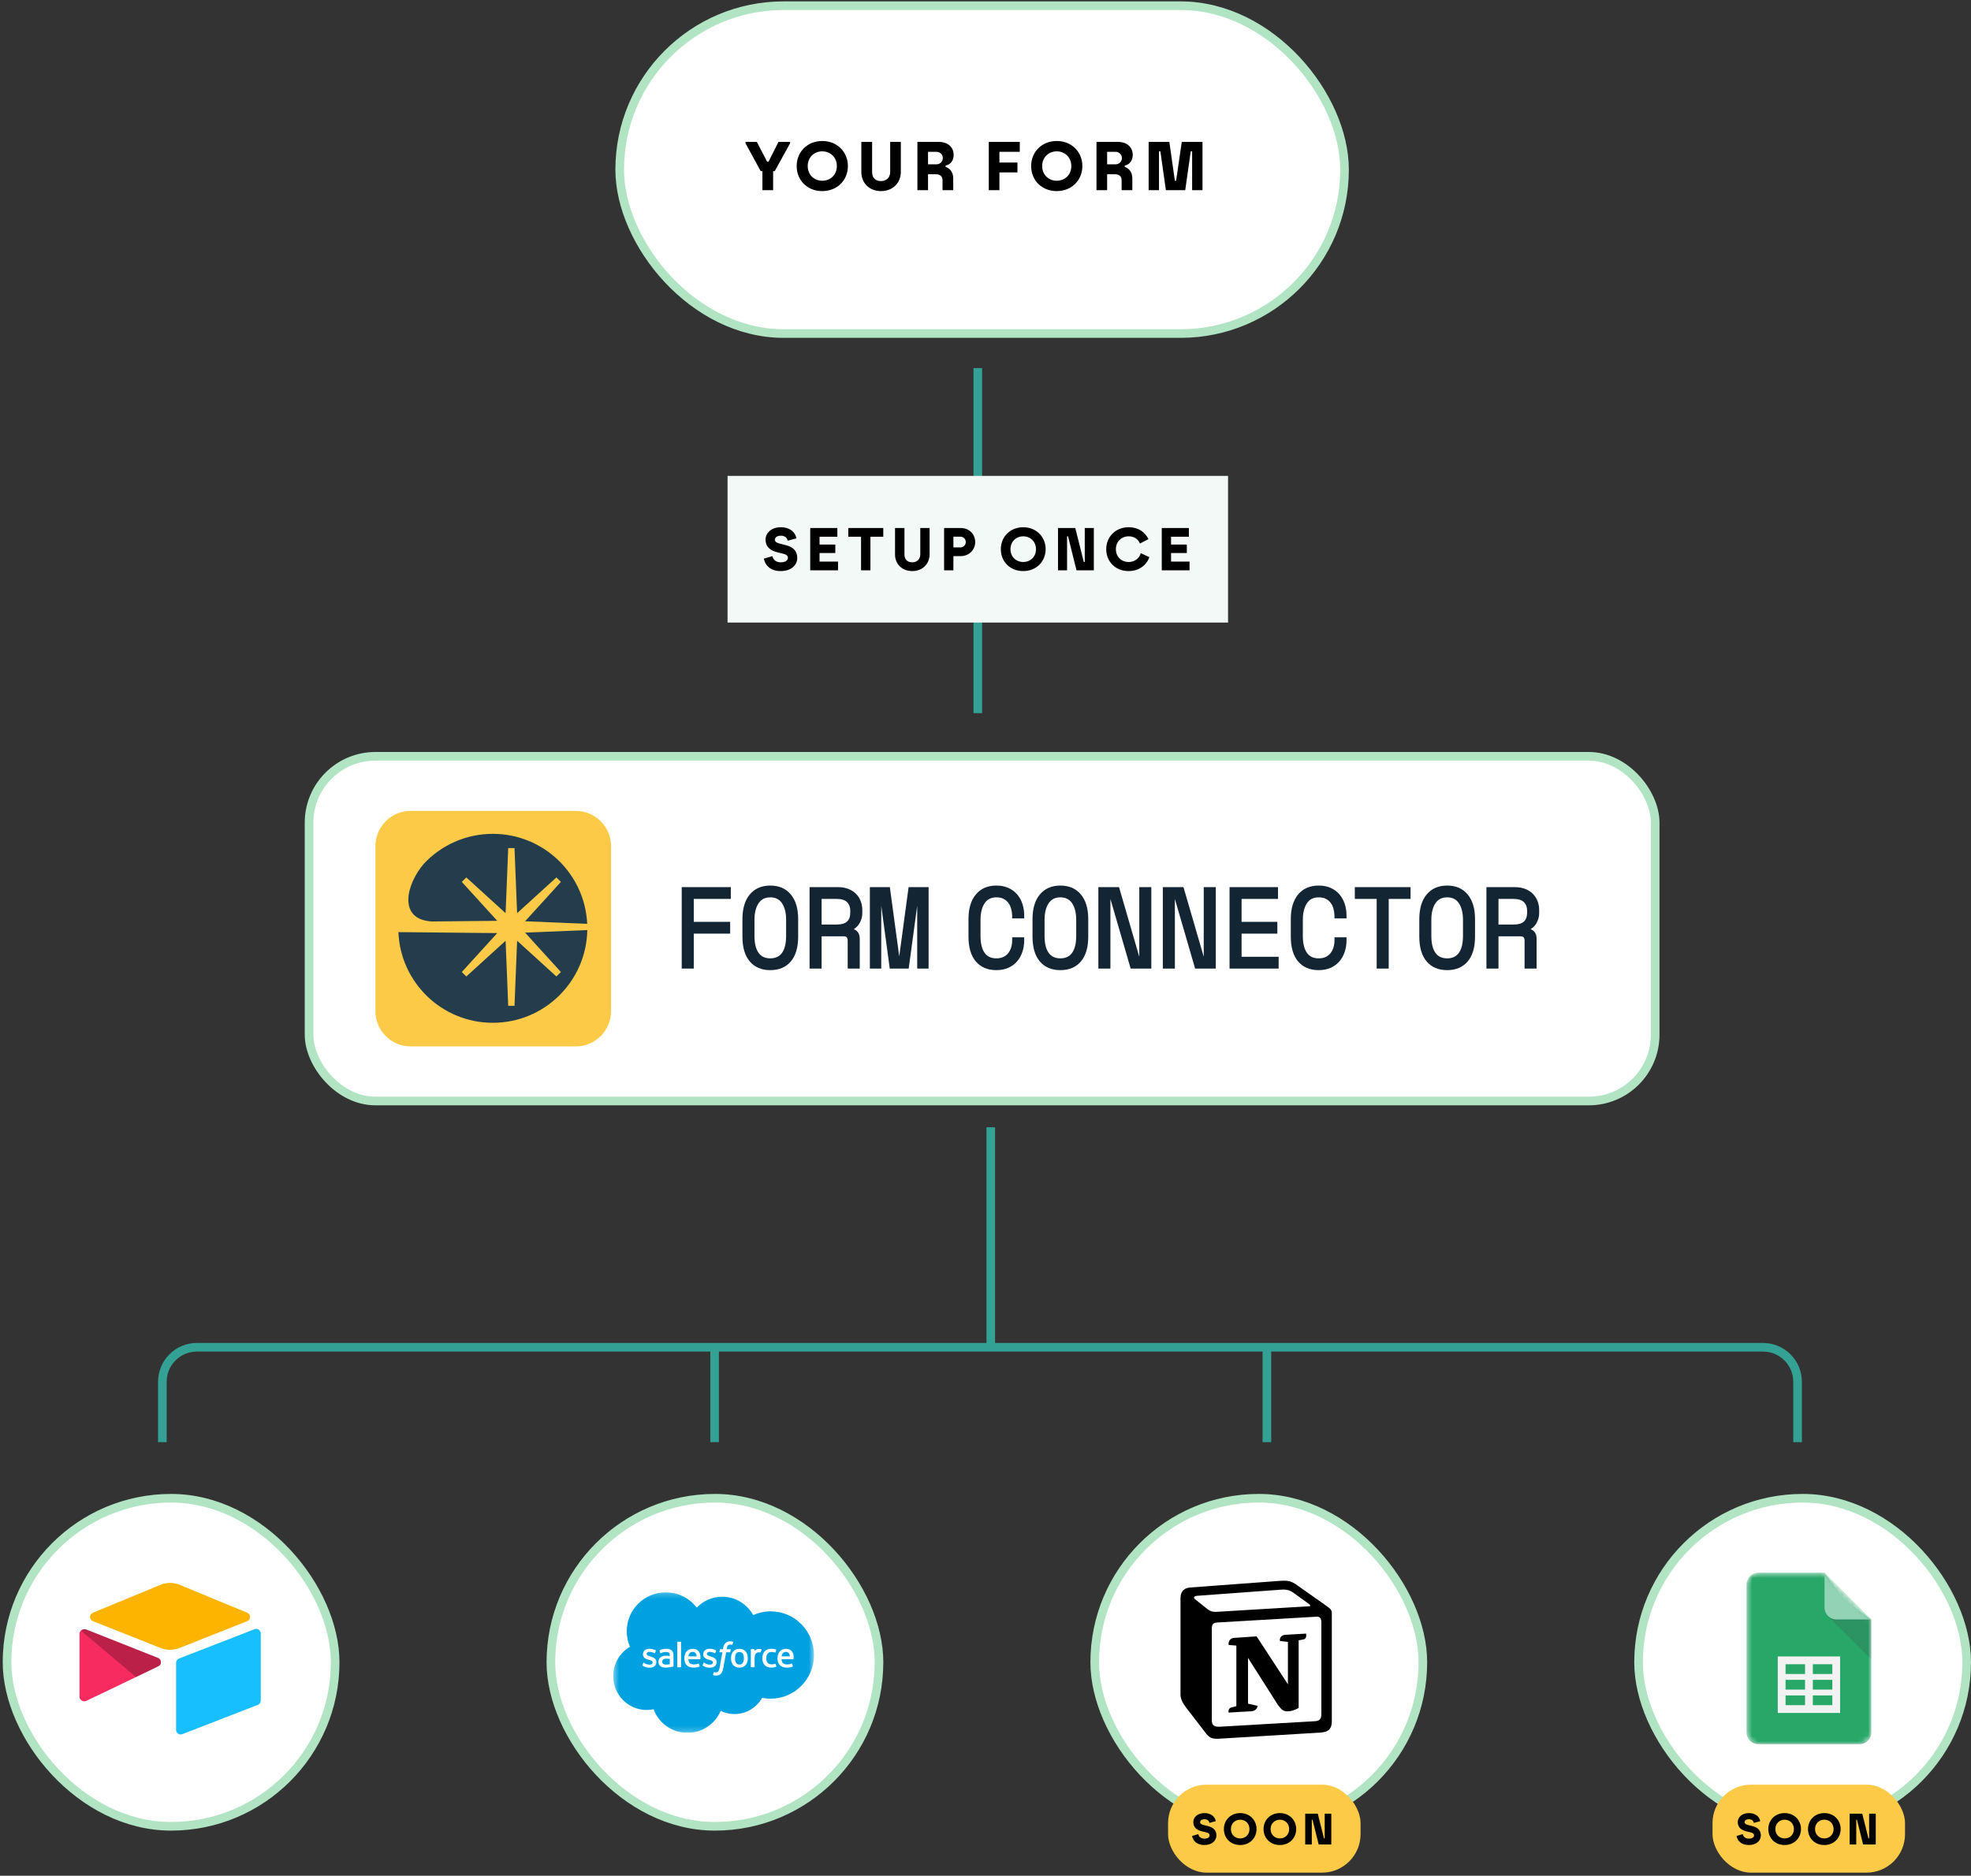
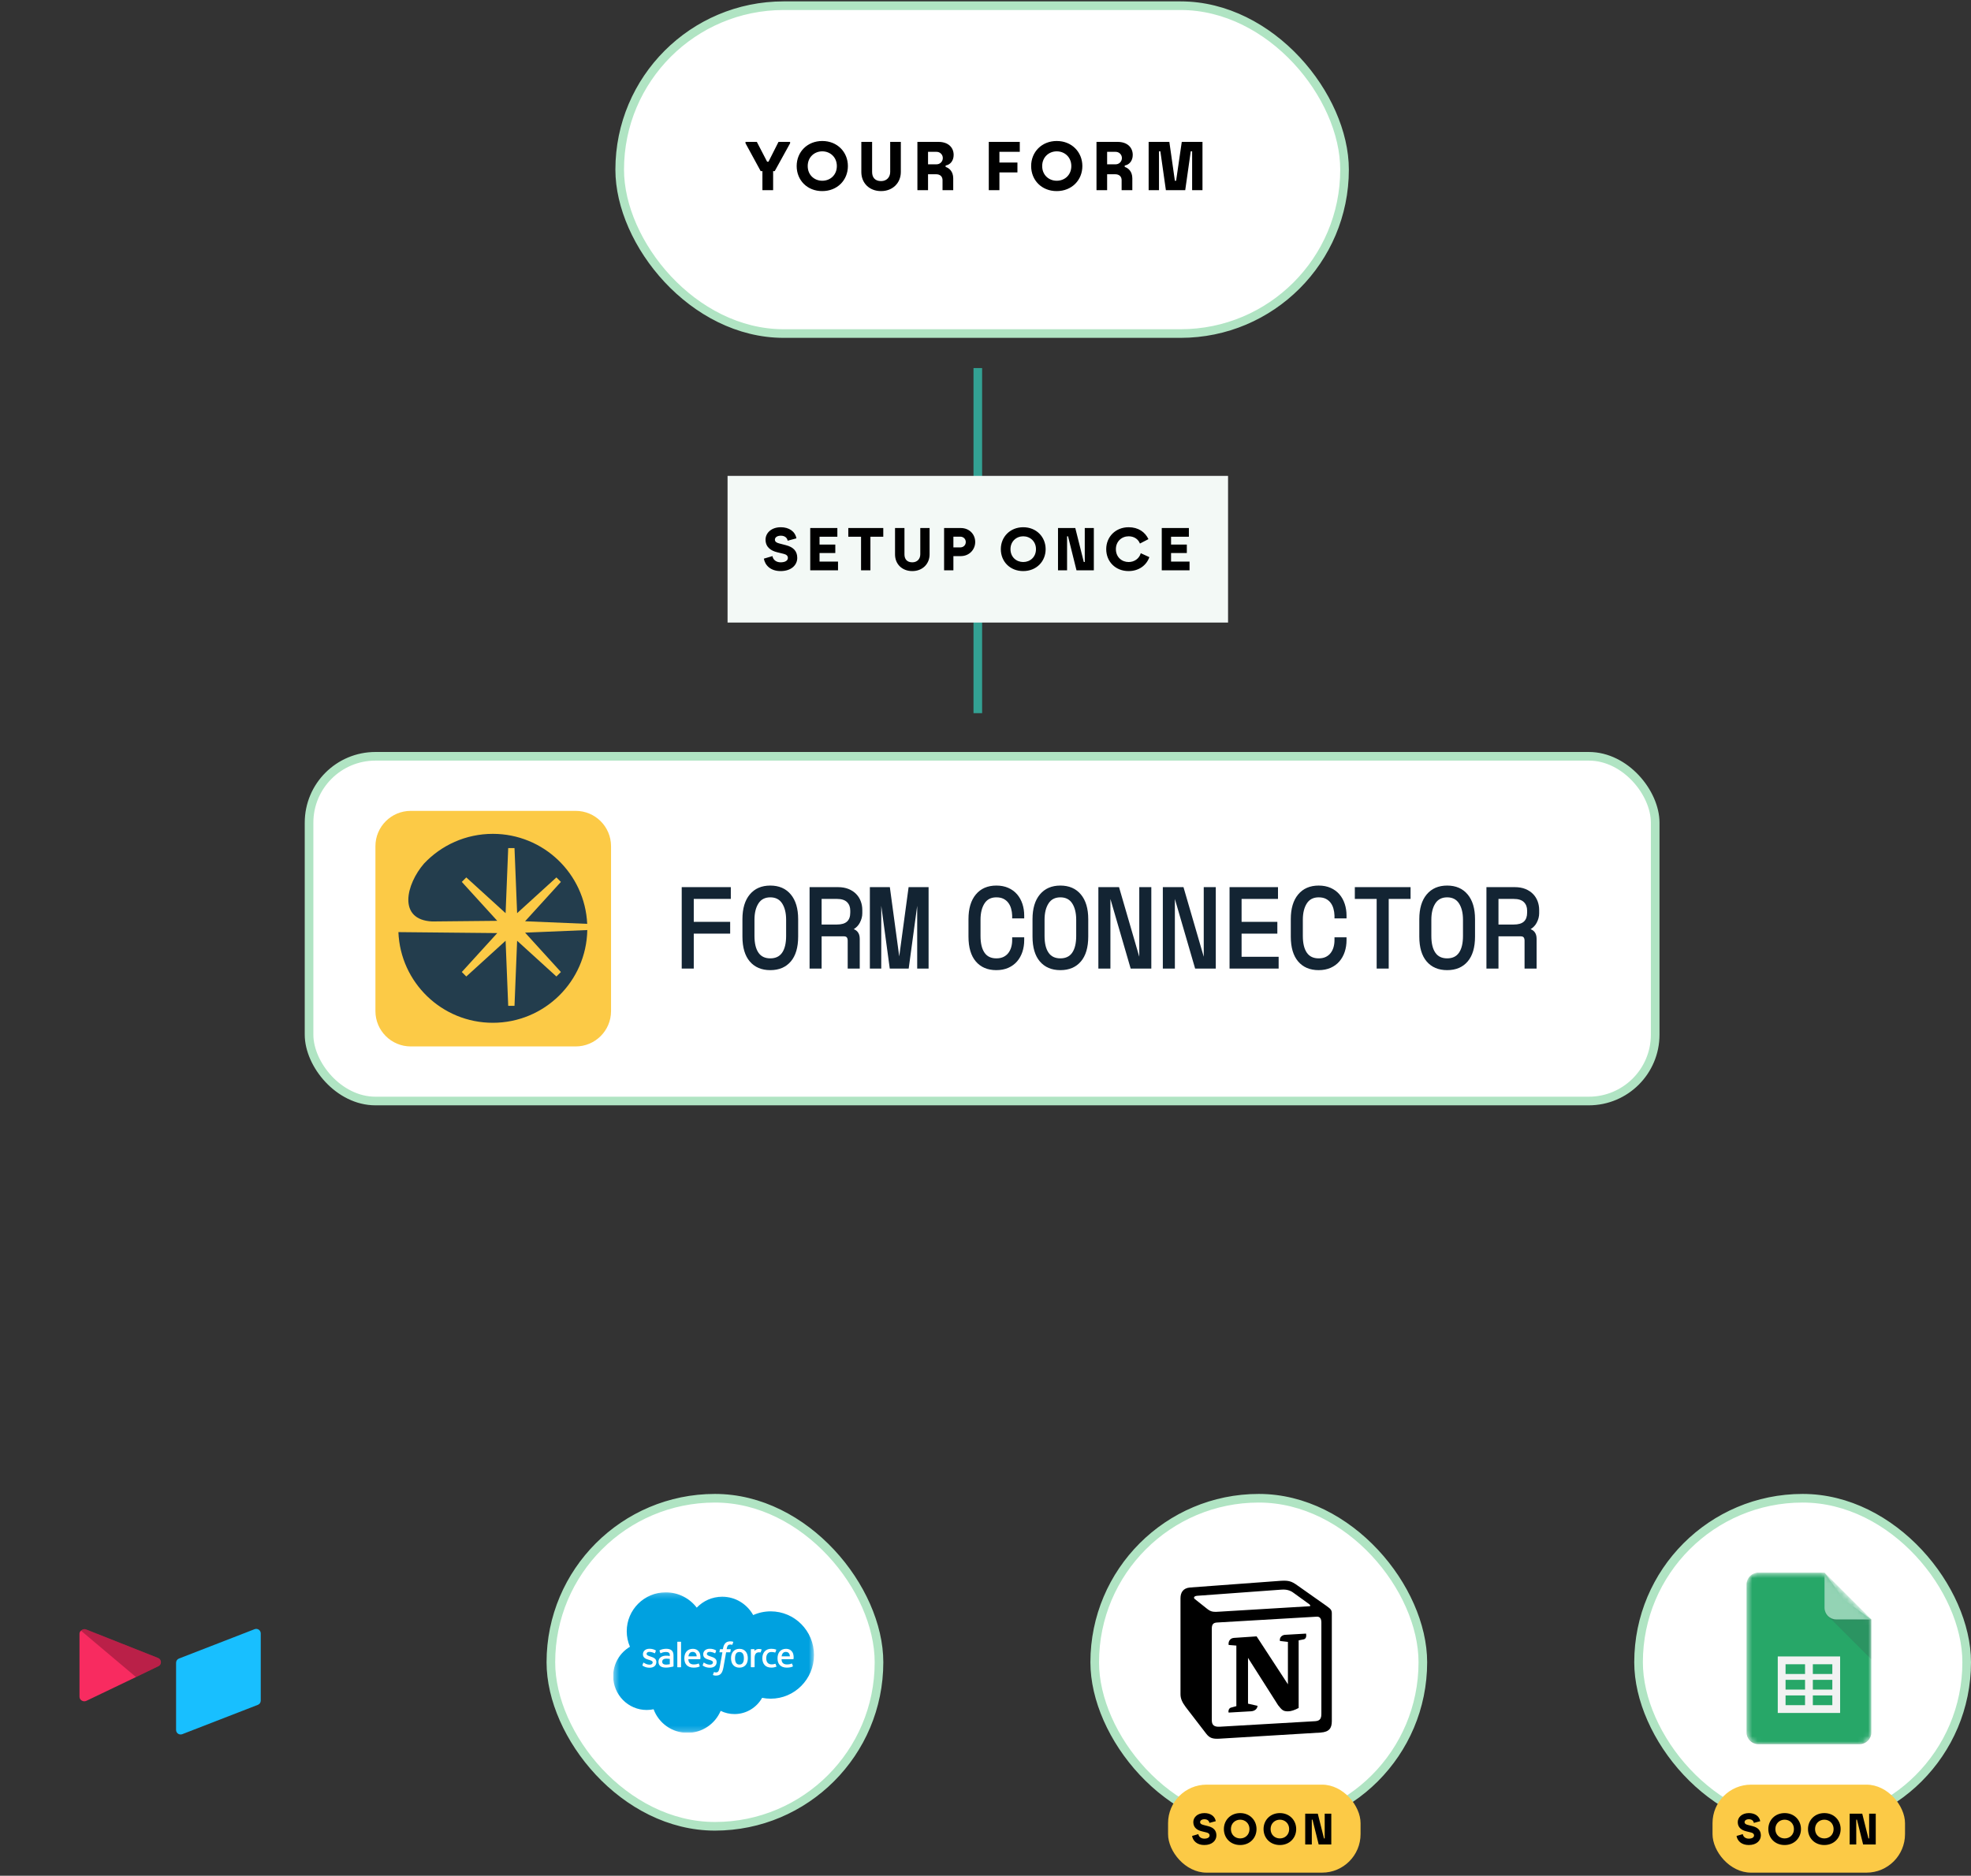
<svg xmlns="http://www.w3.org/2000/svg" width="374" height="356" viewBox="0 0 374 356" fill="none">
  <rect x="0" y="0" width="374" height="356" fill="#333333" stroke="none" />
-   <path d="M187.997 213.945L187.997 255.699M187.997 255.699L240.393 255.699M187.997 255.699L135.6 255.699M341.092 273.71L341.092 262.248C341.092 258.631 338.16 255.699 334.543 255.699L240.393 255.699M30.808 273.71L30.808 262.248C30.808 258.631 33.74 255.699 37.357 255.699L135.6 255.699M240.393 255.699L240.393 273.71M135.6 255.699L135.6 273.71" stroke="#33A193" stroke-width="1.637" />
  <rect x="117.589" y="1.082" width="137.54" height="62.221" rx="31.11" fill="white" />
  <rect x="117.589" y="1.082" width="137.54" height="62.221" rx="31.11" stroke="#B0E4C3" stroke-width="1.637" />
  <path d="M144.671 36.098V32.483H144.344L141.462 27.191V26.929H143.61L145.562 30.688H145.824L147.723 26.929H149.924V27.191L147.003 32.483H146.702V36.098H144.671ZM156.016 36.268C153.174 36.268 151.17 34.212 151.17 31.514C151.17 28.841 153.187 26.759 156.029 26.759C158.885 26.759 160.889 28.867 160.889 31.514C160.889 34.186 158.885 36.268 156.016 36.268ZM153.266 31.514C153.266 33.229 154.536 34.304 156.029 34.304C157.523 34.304 158.793 33.229 158.793 31.514C158.793 29.824 157.523 28.723 156.029 28.723C154.536 28.723 153.266 29.824 153.266 31.514ZM167.187 36.268C164.947 36.268 163.44 34.736 163.44 32.653V26.929H165.484V32.64C165.484 33.636 165.995 34.369 167.187 34.369C168.248 34.369 168.916 33.636 168.916 32.627V26.929H170.933V32.64C170.933 34.71 169.4 36.268 167.187 36.268ZM174.079 36.098V26.929H178.087C179.934 26.929 180.956 27.99 180.956 29.404C180.956 30.505 180.314 31.278 179.436 31.409V31.684C180.078 31.88 180.877 32.509 180.877 33.858V36.098H178.847V34.186C178.847 33.557 178.441 33.072 177.629 33.072H176.096V36.098H174.079ZM176.096 31.186H177.707C178.375 31.186 178.899 30.662 178.899 29.994C178.899 29.339 178.375 28.815 177.707 28.815H176.096V31.186ZM187.623 36.098V26.929H193.505V28.815H189.64V30.845H193.059V32.719H189.64V36.098H187.623ZM200.507 36.268C197.665 36.268 195.661 34.212 195.661 31.514C195.661 28.841 197.678 26.759 200.52 26.759C203.376 26.759 205.38 28.867 205.38 31.514C205.38 34.186 203.376 36.268 200.507 36.268ZM197.756 31.514C197.756 33.229 199.027 34.304 200.52 34.304C202.014 34.304 203.284 33.229 203.284 31.514C203.284 29.824 202.014 28.723 200.52 28.723C199.027 28.723 197.756 29.824 197.756 31.514ZM208.062 36.098V26.929H212.071C213.918 26.929 214.939 27.99 214.939 29.404C214.939 30.505 214.297 31.278 213.42 31.409V31.684C214.062 31.88 214.861 32.509 214.861 33.858V36.098H212.83V34.186C212.83 33.557 212.424 33.072 211.612 33.072H210.079V36.098H208.062ZM210.079 31.186H211.691C212.359 31.186 212.883 30.662 212.883 29.994C212.883 29.339 212.359 28.815 211.691 28.815H210.079V31.186ZM221.23 36.098L220.182 28.723H219.92V36.098H217.956V26.929H221.885L222.933 34.304H223.169L224.243 26.929H228.173V36.098H226.208V28.723H225.946L224.898 36.098H221.23Z" fill="black" />
-   <rect x="1.335" y="284.353" width="62.261" height="62.261" rx="31.13" fill="white" />
-   <rect x="1.335" y="284.353" width="62.261" height="62.261" rx="31.13" stroke="#B0E4C3" stroke-width="1.637" />
  <g clip-path="url(#clip0_8537_3301)">
-     <path d="M30.442 300.783L17.62 306.089C16.907 306.384 16.914 307.397 17.632 307.681L30.508 312.788C31.639 313.236 32.899 313.236 34.03 312.788L46.907 307.681C47.624 307.397 47.632 306.384 46.918 306.089L34.096 300.783C32.926 300.299 31.612 300.299 30.442 300.783" fill="#FCB400" />
    <path d="M33.412 315.576V328.332C33.412 328.938 34.024 329.354 34.588 329.13L48.936 323.561C49.096 323.498 49.233 323.388 49.33 323.245C49.426 323.103 49.478 322.935 49.478 322.763V310.007C49.478 309.4 48.866 308.985 48.302 309.208L33.955 314.777C33.794 314.841 33.657 314.951 33.56 315.093C33.464 315.236 33.412 315.404 33.412 315.576Z" fill="#18BFFF" />
    <path d="M30.061 316.234L25.803 318.29L25.371 318.499L16.382 322.806C15.812 323.081 15.085 322.665 15.085 322.032V310.06C15.085 309.831 15.202 309.633 15.36 309.485C15.424 309.42 15.498 309.365 15.578 309.321C15.792 309.192 16.099 309.158 16.359 309.261L29.99 314.662C30.683 314.937 30.737 315.907 30.061 316.234Z" fill="#F82B60" />
    <path d="M30.061 316.234L25.803 318.29L15.36 309.484C15.425 309.42 15.498 309.365 15.578 309.321C15.792 309.192 16.099 309.158 16.359 309.261L29.99 314.662C30.683 314.937 30.737 315.907 30.061 316.234Z" fill="black" fill-opacity="0.25" />
  </g>
  <rect x="104.53" y="284.353" width="62.261" height="62.261" rx="31.13" fill="white" />
  <rect x="104.53" y="284.353" width="62.261" height="62.261" rx="31.13" stroke="#B0E4C3" stroke-width="1.637" />
  <g clip-path="url(#clip1_8537_3301)">
    <mask id="mask0_8537_3301" style="mask-type:luminance" maskUnits="userSpaceOnUse" x="116" y="302" width="39" height="27">
      <path d="M116.398 302.2H154.478V328.8H116.398V302.2Z" fill="white" />
    </mask>
    <g mask="url(#mask0_8537_3301)">
      <path fill-rule="evenodd" clip-rule="evenodd" d="M132.21 305.112C133.439 303.833 135.15 303.04 137.04 303.04C139.56 303.04 141.744 304.44 142.92 306.526C143.963 306.06 145.094 305.819 146.238 305.819C150.774 305.819 154.456 309.529 154.456 314.107C154.456 318.685 150.774 322.395 146.238 322.395C145.683 322.395 145.143 322.34 144.614 322.234C143.585 324.068 141.618 325.314 139.378 325.314C138.466 325.316 137.565 325.109 136.746 324.709C135.703 327.159 133.274 328.881 130.446 328.881C127.492 328.881 124.986 327.019 124.02 324.401C123.59 324.492 123.151 324.538 122.712 324.538C119.198 324.538 116.356 321.654 116.356 318.112C116.356 315.732 117.636 313.66 119.534 312.54C119.131 311.612 118.924 310.611 118.925 309.6C118.925 305.512 122.243 302.208 126.331 302.208C128.725 302.208 130.867 303.349 132.211 305.12" fill="#00A1E0" />
    </g>
    <path fill-rule="evenodd" clip-rule="evenodd" d="M121.906 316.032C121.882 316.095 121.914 316.108 121.922 316.119C121.993 316.171 122.066 316.208 122.139 316.25C122.528 316.456 122.895 316.516 123.278 316.516C124.06 316.516 124.545 316.1 124.545 315.431V315.418C124.545 314.799 123.997 314.574 123.484 314.413L123.417 314.391C123.029 314.265 122.695 314.156 122.695 313.901V313.888C122.695 313.67 122.891 313.509 123.193 313.509C123.529 313.509 123.93 313.621 124.186 313.762C124.186 313.762 124.262 313.811 124.289 313.738C124.304 313.698 124.435 313.349 124.449 313.309C124.464 313.268 124.438 313.238 124.411 313.222C124.117 313.042 123.711 312.921 123.291 312.921L123.213 312.921C122.498 312.921 121.998 313.353 121.998 313.972V313.986C121.998 314.638 122.549 314.851 123.065 314.998L123.147 315.023C123.523 315.139 123.847 315.239 123.847 315.502V315.515C123.847 315.758 123.636 315.938 123.297 315.938C123.165 315.938 122.746 315.936 122.291 315.648C122.236 315.616 122.204 315.593 122.162 315.567C122.139 315.554 122.083 315.529 122.059 315.603L121.905 316.031M133.343 316.031C133.319 316.094 133.352 316.107 133.36 316.118C133.431 316.169 133.504 316.207 133.577 316.249C133.966 316.455 134.333 316.515 134.716 316.515C135.497 316.515 135.983 316.099 135.983 315.43V315.417C135.983 314.798 135.436 314.573 134.922 314.412L134.855 314.39C134.467 314.264 134.133 314.155 134.133 313.9V313.887C134.133 313.669 134.329 313.508 134.631 313.508C134.967 313.508 135.366 313.619 135.624 313.761C135.624 313.761 135.699 313.81 135.727 313.737C135.742 313.697 135.873 313.348 135.885 313.308C135.9 313.267 135.874 313.236 135.848 313.22C135.554 313.041 135.148 312.919 134.728 312.919L134.649 312.92C133.934 312.92 133.434 313.352 133.434 313.971V313.984C133.434 314.637 133.986 314.85 134.501 314.997L134.584 315.022C134.96 315.138 135.284 315.238 135.284 315.501V315.514C135.284 315.757 135.072 315.937 134.734 315.937C134.602 315.937 134.181 315.935 133.727 315.647C133.672 315.615 133.64 315.593 133.598 315.566C133.584 315.557 133.518 315.532 133.495 315.602L133.341 316.03M141.153 314.72C141.153 315.098 141.083 315.396 140.945 315.607C140.807 315.816 140.599 315.918 140.309 315.918C140.019 315.918 139.812 315.817 139.676 315.609C139.54 315.399 139.471 315.099 139.471 314.721C139.471 314.343 139.54 314.046 139.676 313.838C139.812 313.63 140.018 313.531 140.309 313.531C140.6 313.531 140.808 313.631 140.945 313.838C141.084 314.046 141.153 314.343 141.153 314.721M141.806 314.02C141.742 313.803 141.642 313.612 141.509 313.453C141.376 313.293 141.208 313.164 141.008 313.072C140.809 312.979 140.574 312.932 140.308 312.932C140.042 312.932 139.808 312.979 139.608 313.072C139.409 313.165 139.24 313.293 139.107 313.453C138.974 313.612 138.874 313.803 138.81 314.02C138.746 314.235 138.714 314.47 138.714 314.721C138.714 314.972 138.746 315.207 138.81 315.422C138.874 315.639 138.974 315.83 139.107 315.989C139.24 316.149 139.409 316.276 139.608 316.367C139.808 316.458 140.043 316.504 140.308 316.504C140.572 316.504 140.808 316.458 141.006 316.367C141.205 316.277 141.375 316.149 141.508 315.989C141.64 315.83 141.74 315.639 141.804 315.422C141.868 315.207 141.9 314.972 141.9 314.721C141.9 314.472 141.868 314.235 141.804 314.02M147.166 315.812C147.145 315.748 147.083 315.772 147.083 315.772C146.988 315.808 146.887 315.842 146.779 315.859C146.671 315.876 146.55 315.884 146.422 315.884C146.107 315.884 145.855 315.79 145.676 315.604C145.495 315.418 145.395 315.119 145.396 314.713C145.397 314.343 145.486 314.066 145.647 313.853C145.805 313.643 146.048 313.534 146.37 313.534C146.639 313.534 146.845 313.565 147.061 313.632C147.061 313.632 147.112 313.655 147.136 313.587C147.194 313.429 147.236 313.316 147.297 313.142C147.315 313.092 147.272 313.071 147.257 313.065C147.172 313.032 146.972 312.978 146.821 312.955C146.68 312.934 146.516 312.923 146.331 312.923C146.057 312.923 145.813 312.97 145.605 313.063C145.396 313.155 145.22 313.284 145.08 313.443C144.94 313.603 144.833 313.793 144.762 314.01C144.691 314.226 144.655 314.463 144.655 314.713C144.655 315.254 144.801 315.692 145.089 316.012C145.378 316.334 145.812 316.497 146.377 316.497C146.712 316.497 147.055 316.429 147.301 316.332C147.301 316.332 147.348 316.309 147.328 316.254L147.167 315.812M148.308 314.356C148.339 314.146 148.397 313.971 148.487 313.835C148.623 313.628 148.829 313.514 149.119 313.514C149.408 313.514 149.6 313.628 149.737 313.835C149.828 313.971 149.868 314.153 149.883 314.356L148.301 314.355L148.308 314.356ZM150.506 313.894C150.45 313.685 150.313 313.474 150.223 313.377C150.08 313.224 149.942 313.117 149.803 313.058C149.603 312.973 149.388 312.929 149.17 312.929C148.895 312.929 148.644 312.976 148.441 313.071C148.238 313.166 148.067 313.296 147.933 313.459C147.798 313.621 147.698 313.813 147.633 314.033C147.569 314.25 147.536 314.488 147.536 314.737C147.536 314.992 147.57 315.228 147.636 315.442C147.703 315.658 147.811 315.847 147.957 316.004C148.103 316.162 148.289 316.285 148.513 316.372C148.735 316.458 149.006 316.503 149.315 316.502C149.953 316.5 150.289 316.358 150.427 316.281C150.451 316.267 150.474 316.243 150.445 316.175L150.301 315.77C150.279 315.71 150.218 315.732 150.218 315.732C150.06 315.791 149.836 315.897 149.311 315.896C148.968 315.895 148.714 315.794 148.555 315.635C148.392 315.473 148.311 315.236 148.299 314.9L150.511 314.902C150.511 314.902 150.569 314.901 150.575 314.845C150.577 314.821 150.651 314.391 150.509 313.894L150.506 313.894ZM130.626 314.356C130.657 314.146 130.715 313.971 130.805 313.835C130.941 313.628 131.147 313.514 131.437 313.514C131.726 313.514 131.918 313.628 132.055 313.835C132.146 313.971 132.186 314.153 132.201 314.356L130.619 314.355L130.626 314.356ZM132.824 313.894C132.769 313.685 132.631 313.474 132.541 313.377C132.398 313.224 132.26 313.117 132.121 313.058C131.921 312.973 131.706 312.929 131.488 312.929C131.213 312.929 130.962 312.976 130.759 313.071C130.556 313.166 130.385 313.296 130.251 313.459C130.117 313.621 130.016 313.813 129.951 314.033C129.887 314.25 129.855 314.488 129.855 314.737C129.855 314.992 129.888 315.228 129.955 315.442C130.022 315.658 130.13 315.847 130.274 316.004C130.42 316.162 130.606 316.285 130.83 316.372C131.052 316.458 131.321 316.503 131.632 316.502C132.27 316.5 132.606 316.358 132.744 316.281C132.768 316.267 132.791 316.243 132.762 316.175L132.618 315.77C132.596 315.71 132.535 315.732 132.535 315.732C132.377 315.791 132.153 315.897 131.628 315.896C131.286 315.895 131.031 315.794 130.872 315.635C130.709 315.473 130.628 315.236 130.615 314.9L132.827 314.902C132.827 314.902 132.886 314.901 132.892 314.845C132.894 314.821 132.967 314.391 132.825 313.894L132.824 313.894ZM125.852 315.798C125.765 315.728 125.753 315.711 125.725 315.667C125.681 315.599 125.658 315.503 125.658 315.38C125.658 315.186 125.723 315.046 125.856 314.953C125.854 314.953 126.046 314.787 126.497 314.793C126.698 314.797 126.898 314.814 127.096 314.844V315.848H127.096C127.096 315.848 126.816 315.908 126.5 315.927C126.051 315.954 125.852 315.798 125.853 315.798L125.852 315.798ZM126.731 314.244C126.642 314.237 126.525 314.234 126.387 314.234C126.198 314.234 126.014 314.257 125.844 314.303C125.671 314.35 125.516 314.422 125.383 314.518C125.25 314.613 125.14 314.737 125.062 314.882C124.984 315.027 124.944 315.198 124.944 315.391C124.944 315.587 124.978 315.757 125.045 315.895C125.111 316.033 125.21 316.152 125.334 316.241C125.457 316.33 125.608 316.396 125.783 316.436C125.957 316.475 126.153 316.495 126.368 316.495C126.595 316.495 126.821 316.476 127.039 316.439C127.225 316.407 127.41 316.371 127.595 316.331C127.668 316.314 127.75 316.292 127.75 316.292C127.805 316.278 127.801 316.22 127.801 316.22L127.799 314.204C127.799 313.762 127.681 313.433 127.448 313.23C127.216 313.027 126.875 312.924 126.434 312.924C126.269 312.924 126.002 312.947 125.842 312.979C125.842 312.979 125.361 313.072 125.162 313.228C125.162 313.228 125.118 313.255 125.142 313.316L125.299 313.736C125.318 313.79 125.371 313.772 125.371 313.772C125.371 313.772 125.388 313.765 125.407 313.753C125.832 313.522 126.369 313.529 126.369 313.529C126.607 313.529 126.792 313.578 126.915 313.672C127.036 313.765 127.097 313.905 127.097 314.199V314.292C126.908 314.265 126.733 314.249 126.733 314.249L126.731 314.244ZM144.511 313.105C144.514 313.098 144.516 313.09 144.516 313.082C144.516 313.074 144.515 313.066 144.511 313.059C144.508 313.051 144.504 313.044 144.498 313.039C144.492 313.033 144.485 313.029 144.478 313.026C144.44 313.012 144.253 312.972 144.108 312.963C143.831 312.946 143.677 312.992 143.539 313.055C143.402 313.116 143.25 313.216 143.166 313.33L143.166 313.062C143.166 313.025 143.14 312.995 143.102 312.995H142.537C142.5 312.995 142.474 313.025 142.474 313.062V316.352C142.474 316.369 142.481 316.386 142.493 316.399C142.506 316.411 142.523 316.419 142.541 316.419H143.12C143.138 316.419 143.155 316.411 143.168 316.399C143.18 316.386 143.187 316.369 143.187 316.352V314.7C143.187 314.478 143.212 314.259 143.26 314.12C143.308 313.983 143.373 313.874 143.453 313.795C143.53 313.719 143.623 313.663 143.726 313.631C143.823 313.604 143.923 313.59 144.023 313.59C144.139 313.59 144.265 313.619 144.265 313.619C144.308 313.624 144.332 313.598 144.346 313.56C144.384 313.459 144.492 313.156 144.513 313.096" fill="#FFFFFE" />
    <path fill-rule="evenodd" clip-rule="evenodd" d="M139.098 311.587C139.026 311.565 138.953 311.548 138.879 311.535C138.78 311.519 138.68 311.511 138.579 311.512C138.18 311.512 137.865 311.625 137.644 311.848C137.424 312.069 137.275 312.406 137.2 312.849L137.173 312.999H136.672C136.672 312.999 136.611 312.996 136.598 313.063L136.515 313.522C136.51 313.566 136.529 313.594 136.587 313.593H137.075L136.58 316.357C136.541 316.58 136.497 316.763 136.448 316.902C136.4 317.039 136.352 317.141 136.294 317.216C136.238 317.288 136.184 317.341 136.092 317.372C136.016 317.398 135.928 317.409 135.832 317.409C135.778 317.409 135.707 317.4 135.655 317.39C135.602 317.379 135.575 317.368 135.536 317.351C135.536 317.351 135.478 317.329 135.456 317.387C135.438 317.434 135.308 317.791 135.292 317.836C135.276 317.879 135.298 317.914 135.326 317.924C135.391 317.947 135.439 317.962 135.528 317.983C135.651 318.012 135.754 318.013 135.851 318.013C136.055 318.013 136.24 317.985 136.393 317.929C136.548 317.874 136.683 317.776 136.802 317.645C136.93 317.502 137.011 317.354 137.089 317.151C137.165 316.949 137.23 316.7 137.283 316.409L137.78 313.593H138.508C138.508 313.593 138.569 313.596 138.582 313.529L138.664 313.07C138.67 313.026 138.651 312.998 138.592 312.999H137.886C137.889 312.983 137.921 312.734 138.003 312.501C138.037 312.401 138.102 312.32 138.157 312.265C138.209 312.212 138.272 312.173 138.342 312.15C138.419 312.126 138.499 312.115 138.579 312.116C138.646 312.116 138.711 312.124 138.761 312.134C138.829 312.149 138.856 312.156 138.874 312.162C138.946 312.184 138.955 312.162 138.969 312.128L139.138 311.664C139.156 311.614 139.113 311.593 139.098 311.587ZM129.231 316.363C129.231 316.4 129.205 316.43 129.168 316.43H128.582C128.545 316.43 128.519 316.4 128.519 316.363V311.65C128.519 311.613 128.545 311.583 128.582 311.583H129.168C129.205 311.583 129.231 311.613 129.231 311.65V316.363Z" fill="#FFFFFE" />
  </g>
  <rect x="207.725" y="284.353" width="62.261" height="62.261" rx="31.13" fill="white" />
  <rect x="207.725" y="284.353" width="62.261" height="62.261" rx="31.13" stroke="#B0E4C3" stroke-width="1.637" />
  <g clip-path="url(#clip2_8537_3301)">
    <path d="M225.805 301.294L242.405 300.068C244.444 299.893 244.968 300.011 246.25 300.943L251.549 304.676C252.423 305.318 252.714 305.493 252.714 306.192V326.664C252.714 327.948 252.248 328.707 250.617 328.822L231.34 329.99C230.116 330.048 229.533 329.873 228.892 329.056L224.99 323.982C224.29 323.048 224 322.349 224 321.532V303.334C224 302.285 224.466 301.41 225.805 301.294Z" fill="white" />
    <path fill-rule="evenodd" clip-rule="evenodd" d="M242.405 300.068L225.805 301.294C224.466 301.41 224 302.285 224 303.334V321.532C224 322.349 224.29 323.048 224.99 323.982L228.892 329.056C229.533 329.873 230.116 330.048 231.34 329.99L250.617 328.823C252.247 328.707 252.714 327.948 252.714 326.665V306.192C252.714 305.529 252.452 305.338 251.681 304.772L246.25 300.943C244.968 300.011 244.444 299.893 242.405 300.068V300.068ZM231.776 305.857C230.202 305.963 229.845 305.987 228.951 305.26L226.678 303.452C226.447 303.218 226.563 302.926 227.145 302.868L243.103 301.702C244.443 301.585 245.141 302.052 245.665 302.46L248.402 304.443C248.519 304.502 248.81 304.851 248.46 304.851L231.98 305.843L231.776 305.857ZM229.941 326.49V309.11C229.941 308.351 230.174 308.001 230.872 307.942L249.8 306.834C250.442 306.776 250.732 307.184 250.732 307.942V325.206C250.732 325.965 250.615 326.607 249.567 326.665L231.454 327.715C230.406 327.773 229.941 327.424 229.941 326.49H229.941ZM247.821 310.042C247.937 310.567 247.821 311.092 247.296 311.152L246.423 311.325V324.157C245.665 324.565 244.967 324.798 244.384 324.798C243.452 324.798 243.219 324.506 242.521 323.632L236.812 314.65V323.34L238.618 323.749C238.618 323.749 238.618 324.799 237.161 324.799L233.144 325.032C233.027 324.798 233.144 324.215 233.551 324.099L234.6 323.808V312.318L233.144 312.2C233.027 311.675 233.318 310.917 234.134 310.858L238.444 310.568L244.384 319.666V311.617L242.87 311.443C242.753 310.8 243.219 310.333 243.801 310.276L247.821 310.042Z" fill="black" />
  </g>
  <rect x="310.92" y="284.353" width="62.261" height="62.261" rx="31.13" fill="white" />
  <rect x="310.92" y="284.353" width="62.261" height="62.261" rx="31.13" stroke="#B0E4C3" stroke-width="1.637" />
  <g clip-path="url(#clip3_8537_3301)">
    <mask id="mask1_8537_3301" style="mask-type:luminance" maskUnits="userSpaceOnUse" x="331" y="298" width="25" height="34">
      <path d="M346.208 298.479H333.635C332.415 298.479 331.417 299.477 331.417 300.698V328.802C331.417 330.022 332.415 331.021 333.635 331.021H352.864C354.085 331.021 355.083 330.022 355.083 328.802V307.354L346.208 298.479Z" fill="white" />
    </mask>
    <g mask="url(#mask1_8537_3301)">
      <path d="M346.208 298.479H333.635C332.415 298.479 331.417 299.477 331.417 300.698V328.802C331.417 330.022 332.415 331.021 333.635 331.021H352.864C354.085 331.021 355.083 330.022 355.083 328.802V307.354L349.906 303.656L346.208 298.479Z" fill="#0F9D58" />
    </g>
    <mask id="mask2_8537_3301" style="mask-type:luminance" maskUnits="userSpaceOnUse" x="331" y="298" width="25" height="34">
      <path d="M346.208 298.479H333.635C332.415 298.479 331.417 299.477 331.417 300.698V328.802C331.417 330.022 332.415 331.021 333.635 331.021H352.864C354.085 331.021 355.083 330.022 355.083 328.802V307.354L346.208 298.479Z" fill="white" />
    </mask>
    <g mask="url(#mask2_8537_3301)">
      <path d="M337.333 314.38V325.104H349.167V314.38H337.333ZM342.511 323.625H338.813V321.776H342.511V323.625ZM342.511 320.667H338.813V318.818H342.511V320.667ZM342.511 317.708H338.813V315.86H342.511V317.708ZM347.688 323.625H343.99V321.776H347.688V323.625ZM347.688 320.667H343.99V318.818H347.688V320.667ZM347.688 317.708H343.99V315.86H347.688V317.708Z" fill="#F1F1F1" />
    </g>
    <mask id="mask3_8537_3301" style="mask-type:luminance" maskUnits="userSpaceOnUse" x="331" y="298" width="25" height="34">
      <path d="M346.208 298.479H333.635C332.415 298.479 331.417 299.477 331.417 300.698V328.802C331.417 330.022 332.415 331.021 333.635 331.021H352.864C354.085 331.021 355.083 330.022 355.083 328.802V307.354L346.208 298.479Z" fill="white" />
    </mask>
    <g mask="url(#mask3_8537_3301)">
      <path d="M346.857 306.705L355.083 314.929V307.354L346.857 306.705Z" fill="url(#paint0_linear_8537_3301)" />
    </g>
    <mask id="mask4_8537_3301" style="mask-type:luminance" maskUnits="userSpaceOnUse" x="331" y="298" width="25" height="34">
      <path d="M346.208 298.479H333.635C332.415 298.479 331.417 299.477 331.417 300.698V328.802C331.417 330.022 332.415 331.021 333.635 331.021H352.864C354.085 331.021 355.083 330.022 355.083 328.802V307.354L346.208 298.479Z" fill="white" />
    </mask>
    <g mask="url(#mask4_8537_3301)">
      <path d="M346.208 298.479V305.135C346.208 306.361 347.201 307.354 348.427 307.354H355.083L346.208 298.479Z" fill="#87CEAC" />
    </g>
    <mask id="mask5_8537_3301" style="mask-type:luminance" maskUnits="userSpaceOnUse" x="331" y="298" width="25" height="34">
      <path d="M346.208 298.479H333.635C332.415 298.479 331.417 299.477 331.417 300.698V328.802C331.417 330.022 332.415 331.021 333.635 331.021H352.864C354.085 331.021 355.083 330.022 355.083 328.802V307.354L346.208 298.479Z" fill="white" />
    </mask>
    <g mask="url(#mask5_8537_3301)">
      <path d="M333.635 298.479C332.415 298.479 331.417 299.477 331.417 300.698V300.883C331.417 299.662 332.415 298.664 333.635 298.664H346.208V298.479H333.635Z" fill="white" fill-opacity="0.2" />
    </g>
    <mask id="mask6_8537_3301" style="mask-type:luminance" maskUnits="userSpaceOnUse" x="331" y="298" width="25" height="34">
      <path d="M346.208 298.479H333.635C332.415 298.479 331.417 299.477 331.417 300.698V328.802C331.417 330.022 332.415 331.021 333.635 331.021H352.864C354.085 331.021 355.083 330.022 355.083 328.802V307.354L346.208 298.479Z" fill="white" />
    </mask>
    <g mask="url(#mask6_8537_3301)">
      <path d="M352.864 330.836H333.635C332.415 330.836 331.417 329.837 331.417 328.617V328.802C331.417 330.022 332.415 331.021 333.635 331.021H352.864C354.085 331.021 355.083 330.022 355.083 328.802V328.617C355.083 329.837 354.085 330.836 352.864 330.836Z" fill="#263238" fill-opacity="0.2" />
    </g>
    <mask id="mask7_8537_3301" style="mask-type:luminance" maskUnits="userSpaceOnUse" x="331" y="298" width="25" height="34">
      <path d="M346.208 298.479H333.635C332.415 298.479 331.417 299.477 331.417 300.698V328.802C331.417 330.022 332.415 331.021 333.635 331.021H352.864C354.085 331.021 355.083 330.022 355.083 328.802V307.354L346.208 298.479Z" fill="white" />
    </mask>
    <g mask="url(#mask7_8537_3301)">
      <path d="M348.427 307.354C347.201 307.354 346.208 306.361 346.208 305.135V305.32C346.208 306.546 347.201 307.539 348.427 307.539H355.083V307.354H348.427Z" fill="#263238" fill-opacity="0.1" />
    </g>
    <path d="M346.208 298.479H333.635C332.415 298.479 331.417 299.477 331.417 300.698V328.802C331.417 330.022 332.415 331.021 333.635 331.021H352.864C354.085 331.021 355.083 330.022 355.083 328.802V307.354L346.208 298.479Z" fill="url(#paint1_radial_8537_3301)" />
  </g>
  <rect x="58.643" y="143.538" width="255.432" height="65.424" rx="12.594" fill="white" />
  <rect x="58.643" y="143.538" width="255.432" height="65.424" rx="12.594" stroke="#B0E4C3" stroke-width="1.637" />
  <g clip-path="url(#clip4_8537_3301)">
    <path d="M71.237 160.602C71.237 156.898 74.239 153.896 77.943 153.896H109.238C112.942 153.896 115.945 156.898 115.945 160.602V191.898C115.945 195.601 112.942 198.604 109.238 198.604H77.943C74.239 198.604 71.237 195.601 71.237 191.898V160.602Z" fill="#FCCA46" />
    <path fill-rule="evenodd" clip-rule="evenodd" d="M93.513 158.257C103.131 158.257 110.98 165.83 111.423 175.338L99.637 174.847L106.432 167.378L105.581 166.527L98.124 173.31L97.628 160.961H96.434L95.938 173.31L88.481 166.527L87.63 167.378L94.355 174.764L81.996 174.886C75.41 174.564 77.056 167.809 80.472 163.882C83.741 160.418 88.374 158.257 93.513 158.257ZM93.513 194.116C83.852 194.116 75.976 186.475 75.598 176.907L94.355 177.092L87.63 184.478L88.481 185.329L95.938 178.546L96.434 190.895H97.628L98.124 178.546L105.581 185.329L106.432 184.478L99.637 177.009L111.44 176.517C111.263 186.267 103.305 194.116 93.513 194.116Z" fill="#233D4D" />
  </g>
  <path fill-rule="evenodd" clip-rule="evenodd" d="M138.672 168.37V170.605H131.642V174.958H138.55V177.194H131.642V183.825H129.357V168.37H138.672Z" fill="#132433" />
  <path fill-rule="evenodd" clip-rule="evenodd" d="M140.877 174.44C140.877 172.432 141.347 170.878 142.265 169.771C143.199 168.643 144.497 168.072 146.165 168.072C147.833 168.072 149.131 168.643 150.065 169.771C150.982 170.878 151.452 172.432 151.452 174.44V177.755C151.452 179.823 150.98 181.391 150.063 182.47C149.129 183.566 147.832 184.124 146.165 184.124C144.498 184.124 143.201 183.566 142.267 182.47C141.349 181.391 140.877 179.823 140.877 177.755V174.44ZM146.165 181.888C147.155 181.888 147.902 181.54 148.397 180.831C148.918 180.085 149.168 179.016 149.168 177.628V174.567C149.168 173.273 148.914 172.227 148.392 171.432C147.898 170.679 147.153 170.308 146.165 170.308C145.176 170.308 144.432 170.679 143.938 171.432C143.416 172.227 143.162 173.273 143.162 174.567V177.628C143.162 179.016 143.412 180.085 143.933 180.831C144.428 181.54 145.175 181.888 146.165 181.888Z" fill="#132433" />
  <path fill-rule="evenodd" clip-rule="evenodd" d="M162.002 176.347C162.293 176.456 162.533 176.623 162.721 176.845C162.99 177.159 163.137 177.601 163.137 178.18V183.825H160.852V178.563C160.852 178.275 160.801 178.051 160.673 177.896C160.553 177.751 160.341 177.704 160.045 177.704H155.903V183.825H153.618V168.37H158.988C159.761 168.37 160.431 168.488 161.006 168.72C161.586 168.956 162.07 169.273 162.454 169.668C162.841 170.066 163.135 170.528 163.33 171.055C163.526 171.576 163.624 172.123 163.624 172.697V173.335C163.624 173.932 163.47 174.53 163.154 175.127C162.89 175.629 162.506 176.036 162.002 176.347ZM155.903 175.468H158.782C159.656 175.468 160.306 175.289 160.732 174.897C161.146 174.514 161.339 173.948 161.339 173.207V172.824C161.339 172.159 161.138 171.621 160.725 171.213C160.301 170.797 159.653 170.605 158.782 170.605H155.903V175.468Z" fill="#132433" />
  <path fill-rule="evenodd" clip-rule="evenodd" d="M170.631 181.518L172.409 168.37H176.201V183.825H174.039V171.912L172.426 183.825H168.833L167.22 171.912V183.825H165.058V168.37H168.85L170.631 181.518Z" fill="#132433" />
  <path fill-rule="evenodd" clip-rule="evenodd" d="M189.058 181.888C189.59 181.888 190.045 181.797 190.423 181.609C190.795 181.425 191.1 181.176 191.337 180.865C191.58 180.544 191.761 180.18 191.879 179.769C192 179.348 192.061 178.903 192.061 178.436V177.892H194.345V178.436C194.345 179.218 194.232 179.955 194.006 180.642C193.777 181.337 193.44 181.944 192.996 182.46C192.548 182.981 191.993 183.39 191.329 183.683C190.672 183.974 189.915 184.124 189.058 184.124C187.391 184.124 186.094 183.568 185.16 182.47C184.242 181.393 183.771 179.823 183.771 177.755V174.44C183.771 172.432 184.24 170.878 185.158 169.773C186.092 168.645 187.39 168.072 189.058 168.072C189.915 168.072 190.672 168.221 191.329 168.513C191.993 168.806 192.548 169.215 192.996 169.736C193.44 170.252 193.777 170.859 194.006 171.556C194.232 172.241 194.345 172.977 194.345 173.76V174.303H192.061C192.061 174.303 192.061 173.765 192.061 173.763C192.047 173.308 191.98 172.865 191.858 172.437C191.74 172.018 191.56 171.651 191.317 171.331C191.079 171.018 190.777 170.771 190.411 170.585C190.041 170.399 189.589 170.308 189.058 170.308C188.069 170.308 187.325 170.68 186.831 171.431C186.309 172.226 186.055 173.273 186.055 174.568V177.628C186.055 179.015 186.305 180.085 186.826 180.831C187.321 181.54 188.068 181.888 189.058 181.888Z" fill="#132433" />
  <path fill-rule="evenodd" clip-rule="evenodd" d="M195.921 174.44C195.921 172.432 196.391 170.878 197.308 169.773C198.243 168.645 199.541 168.072 201.208 168.072C202.876 168.072 204.174 168.645 205.109 169.773C206.026 170.878 206.496 172.432 206.496 174.44V177.755C206.496 179.823 206.023 181.393 205.106 182.47C204.172 183.568 202.875 184.124 201.208 184.124C199.542 184.124 198.245 183.568 197.311 182.47C196.393 181.393 195.921 179.823 195.921 177.755V174.44ZM201.208 181.888C202.198 181.888 202.945 181.54 203.44 180.831C203.961 180.085 204.211 179.015 204.211 177.628V174.568C204.211 173.273 203.957 172.226 203.436 171.431C202.941 170.68 202.197 170.308 201.208 170.308C200.22 170.308 199.475 170.68 198.981 171.431C198.459 172.226 198.206 173.273 198.206 174.568V177.628C198.206 179.015 198.455 180.085 198.977 180.831C199.471 181.54 200.218 181.888 201.208 181.888Z" fill="#132433" />
  <path fill-rule="evenodd" clip-rule="evenodd" d="M216.179 181.582V168.371H218.464V183.826H214.545L210.702 170.615V183.826H208.417V168.371H212.338L216.179 181.582Z" fill="#132433" />
  <path fill-rule="evenodd" clip-rule="evenodd" d="M228.412 181.582V168.371H230.697V183.826H226.777L222.934 170.615V183.826H220.649V168.371H224.568L228.412 181.582Z" fill="#132433" />
  <path fill-rule="evenodd" clip-rule="evenodd" d="M242.501 168.371V170.607H235.592V174.959H242.378V177.196H235.592V181.589H242.623V183.826H233.309V168.371H242.501Z" fill="#132433" />
  <path fill-rule="evenodd" clip-rule="evenodd" d="M250.219 181.888C250.75 181.888 251.205 181.797 251.582 181.609C251.954 181.425 252.26 181.176 252.497 180.865C252.742 180.544 252.92 180.18 253.04 179.769C253.16 179.348 253.221 178.903 253.221 178.436V177.892H255.506V178.436C255.506 179.218 255.391 179.955 255.166 180.642C254.936 181.337 254.601 181.944 254.156 182.46C253.708 182.981 253.153 183.39 252.49 183.683C251.832 183.974 251.076 184.124 250.219 184.124C248.551 184.124 247.254 183.568 246.32 182.47C245.402 181.393 244.93 179.823 244.93 177.755V174.44C244.93 172.432 245.4 170.878 246.317 169.773C247.252 168.645 248.551 168.072 250.219 168.072C251.076 168.072 251.832 168.221 252.49 168.513C253.153 168.806 253.708 169.215 254.156 169.736C254.601 170.252 254.936 170.859 255.166 171.556C255.391 172.241 255.506 172.977 255.506 173.76V174.303H253.221C253.221 174.303 253.221 173.765 253.221 173.763C253.207 173.308 253.141 172.865 253.018 172.437C252.901 172.018 252.72 171.651 252.478 171.331C252.24 171.018 251.937 170.771 251.572 170.585C251.201 170.399 250.75 170.308 250.219 170.308C249.229 170.308 248.485 170.68 247.991 171.431C247.47 172.226 247.215 173.273 247.215 174.568V177.628C247.215 179.015 247.465 180.085 247.986 180.831C248.482 181.54 249.229 181.888 250.219 181.888Z" fill="#132433" />
  <path fill-rule="evenodd" clip-rule="evenodd" d="M267.657 168.371V170.607H263.51V183.826H261.225V170.607H257.081V168.371H267.657Z" fill="#132433" />
  <path fill-rule="evenodd" clip-rule="evenodd" d="M269.315 174.44C269.315 172.432 269.785 170.878 270.702 169.773C271.637 168.645 272.933 168.072 274.602 168.072C276.27 168.072 277.567 168.645 278.502 169.773C279.419 170.878 279.889 172.432 279.889 174.44V177.755C279.889 179.823 279.416 181.393 278.499 182.47C277.567 183.568 276.268 184.124 274.602 184.124C272.936 184.124 271.639 183.568 270.705 182.47C269.787 181.393 269.315 179.823 269.315 177.755V174.44ZM274.602 181.888C275.593 181.888 276.339 181.54 276.833 180.831C277.354 180.085 277.604 179.015 277.604 177.628V174.568C277.604 173.273 277.352 172.226 276.831 171.431C276.334 170.68 275.59 170.308 274.602 170.308C273.613 170.308 272.87 170.68 272.375 171.431C271.852 172.226 271.6 173.273 271.6 174.568V177.628C271.6 179.015 271.849 180.085 272.371 180.831C272.865 181.54 273.611 181.888 274.602 181.888Z" fill="#132433" />
  <path fill-rule="evenodd" clip-rule="evenodd" d="M290.437 176.347C290.728 176.457 290.968 176.623 291.157 176.846C291.426 177.159 291.573 177.602 291.573 178.181V183.826H289.287V178.563C289.287 178.277 289.236 178.052 289.109 177.898C288.991 177.753 288.776 177.704 288.48 177.704H284.338V183.826H282.053V168.371H287.423C288.196 168.371 288.869 168.489 289.442 168.721C290.024 168.958 290.506 169.274 290.89 169.67C291.279 170.067 291.57 170.529 291.768 171.055C291.962 171.576 292.059 172.124 292.059 172.699V173.335C292.059 173.932 291.905 174.531 291.59 175.128C291.325 175.63 290.941 176.038 290.437 176.347ZM284.338 175.468H287.22C288.091 175.468 288.744 175.29 289.168 174.898C289.581 174.514 289.774 173.949 289.774 173.208V172.826C289.774 172.161 289.574 171.622 289.16 171.214C288.739 170.798 288.089 170.607 287.22 170.607H284.338V175.468Z" fill="#132433" />
  <path d="M185.541 69.856V135.351" stroke="#33A193" stroke-width="1.637" />
  <rect width="94.968" height="27.836" transform="translate(138.056 90.319)" fill="#F3F9F6" />
  <path d="M148.128 108.386C146.248 108.386 145.171 107.32 144.942 106.025L146.581 105.544C146.672 106.197 147.245 106.724 148.128 106.724C149.011 106.724 149.503 106.381 149.503 105.888C149.503 105.452 149.171 105.234 148.713 105.12L147.463 104.81C146.329 104.535 145.263 103.882 145.263 102.415C145.263 101.2 146.317 100.065 148.162 100.065C149.71 100.065 150.879 100.845 151.12 102.174L149.458 102.621C149.389 102.174 149.022 101.67 148.162 101.67C147.417 101.67 147.039 102.037 147.039 102.415C147.039 102.816 147.349 103.011 147.887 103.148L149.125 103.469C150.604 103.847 151.28 104.65 151.28 105.888C151.28 107.206 150.18 108.386 148.128 108.386ZM153.743 108.237V100.214H158.89V101.865H155.509V103.355H158.5V104.959H155.509V106.587H159.016V108.237H153.743ZM163.385 108.237V101.865H160.967V100.214H167.603V101.865H165.162V108.237H163.385ZM173.112 108.386C171.152 108.386 169.834 107.045 169.834 105.223V100.214H171.622V105.211C171.622 106.083 172.069 106.724 173.112 106.724C174.041 106.724 174.625 106.083 174.625 105.2V100.214H176.39V105.211C176.39 107.022 175.049 108.386 173.112 108.386ZM179.143 108.237V100.214H182.306C183.934 100.214 185.046 101.395 185.046 102.873C185.046 104.294 183.934 105.544 182.306 105.544H180.908V108.237H179.143ZM180.908 103.893H182.203C182.799 103.893 183.258 103.469 183.258 102.873C183.258 102.277 182.799 101.853 182.203 101.853H180.908V103.893ZM194.148 108.386C191.661 108.386 189.907 106.587 189.907 104.226C189.907 101.888 191.672 100.065 194.16 100.065C196.658 100.065 198.412 101.91 198.412 104.226C198.412 106.564 196.658 108.386 194.148 108.386ZM191.741 104.226C191.741 105.727 192.853 106.667 194.16 106.667C195.466 106.667 196.578 105.727 196.578 104.226C196.578 102.747 195.466 101.784 194.16 101.784C192.853 101.784 191.741 102.747 191.741 104.226ZM200.759 108.237V100.214H204.037L205.653 106.667H205.836V100.214H207.556V108.237H204.266L202.661 101.784H202.478V108.237H200.759ZM214.148 108.386C211.661 108.386 209.907 106.587 209.907 104.226C209.907 101.888 211.672 100.065 214.159 100.065C216.016 100.065 217.277 100.982 217.919 102.323L216.303 103.16C215.97 102.3 215.168 101.784 214.159 101.784C212.853 101.784 211.741 102.747 211.741 104.226C211.741 105.727 212.853 106.667 214.159 106.667C215.225 106.667 216.165 106.037 216.463 104.994L218.091 105.739C217.564 107.252 216.142 108.386 214.148 108.386ZM220.445 108.237V100.214H225.592V101.865H222.21V103.355H225.202V104.959H222.21V106.587H225.718V108.237H220.445Z" fill="black" />
  <rect x="324.954" y="338.712" width="36.524" height="16.697" rx="7.305" fill="#FCCA46" />
  <path d="M331.828 350.169C330.459 350.169 329.674 349.392 329.508 348.449L330.701 348.098C330.768 348.574 331.186 348.958 331.828 348.958C332.471 348.958 332.83 348.708 332.83 348.349C332.83 348.031 332.588 347.873 332.254 347.789L331.344 347.564C330.518 347.364 329.741 346.888 329.741 345.819C329.741 344.934 330.509 344.108 331.853 344.108C332.98 344.108 333.832 344.675 334.007 345.644L332.797 345.969C332.747 345.644 332.48 345.276 331.853 345.276C331.311 345.276 331.035 345.544 331.035 345.819C331.035 346.111 331.261 346.253 331.653 346.353L332.555 346.587C333.632 346.863 334.124 347.447 334.124 348.349C334.124 349.309 333.323 350.169 331.828 350.169ZM338.632 350.169C336.82 350.169 335.543 348.858 335.543 347.138C335.543 345.435 336.828 344.108 338.64 344.108C340.46 344.108 341.737 345.452 341.737 347.138C341.737 348.841 340.46 350.169 338.632 350.169ZM336.878 347.138C336.878 348.232 337.688 348.916 338.64 348.916C339.592 348.916 340.401 348.232 340.401 347.138C340.401 346.061 339.592 345.36 338.64 345.36C337.688 345.36 336.878 346.061 336.878 347.138ZM346.16 350.169C344.348 350.169 343.071 348.858 343.071 347.138C343.071 345.435 344.357 344.108 346.168 344.108C347.988 344.108 349.265 345.452 349.265 347.138C349.265 348.841 347.988 350.169 346.16 350.169ZM344.407 347.138C344.407 348.232 345.216 348.916 346.168 348.916C347.12 348.916 347.93 348.232 347.93 347.138C347.93 346.061 347.12 345.36 346.168 345.36C345.216 345.36 344.407 346.061 344.407 347.138ZM350.975 350.06V344.216H353.362L354.539 348.916H354.673V344.216H355.925V350.06H353.529L352.361 345.36H352.227V350.06H350.975Z" fill="black" />
  <rect x="221.644" y="338.712" width="36.524" height="16.697" rx="7.305" fill="#FCCA46" />
  <path d="M228.518 350.169C227.149 350.169 226.364 349.392 226.197 348.449L227.391 348.098C227.458 348.574 227.875 348.958 228.518 348.958C229.161 348.958 229.52 348.708 229.52 348.349C229.52 348.031 229.278 347.873 228.944 347.789L228.034 347.564C227.208 347.364 226.431 346.888 226.431 345.819C226.431 344.934 227.199 344.108 228.543 344.108C229.67 344.108 230.522 344.675 230.697 345.644L229.487 345.969C229.437 345.644 229.169 345.276 228.543 345.276C228.001 345.276 227.725 345.544 227.725 345.819C227.725 346.111 227.951 346.253 228.343 346.353L229.245 346.587C230.322 346.863 230.814 347.447 230.814 348.349C230.814 349.309 230.013 350.169 228.518 350.169ZM235.322 350.169C233.51 350.169 232.233 348.858 232.233 347.138C232.233 345.435 233.518 344.108 235.33 344.108C237.15 344.108 238.427 345.452 238.427 347.138C238.427 348.841 237.15 350.169 235.322 350.169ZM233.568 347.138C233.568 348.232 234.378 348.916 235.33 348.916C236.282 348.916 237.091 348.232 237.091 347.138C237.091 346.061 236.282 345.36 235.33 345.36C234.378 345.36 233.568 346.061 233.568 347.138ZM242.85 350.169C241.038 350.169 239.761 348.858 239.761 347.138C239.761 345.435 241.046 344.108 242.858 344.108C244.678 344.108 245.955 345.452 245.955 347.138C245.955 348.841 244.678 350.169 242.85 350.169ZM241.097 347.138C241.097 348.232 241.906 348.916 242.858 348.916C243.81 348.916 244.62 348.232 244.62 347.138C244.62 346.061 243.81 345.36 242.858 345.36C241.906 345.36 241.097 346.061 241.097 347.138ZM247.665 350.06V344.216H250.052L251.229 348.916H251.363V344.216H252.615V350.06H250.219L249.05 345.36H248.917V350.06H247.665Z" fill="black" />
  <defs>
    <linearGradient id="paint0_linear_8537_3301" x1="758.203" y1="377.319" x2="758.203" y2="1129.24" gradientUnits="userSpaceOnUse">
      <stop stop-color="#263238" stop-opacity="0.2" />
      <stop offset="1" stop-color="#263238" stop-opacity="0.02" />
    </linearGradient>
    <radialGradient id="paint1_radial_8537_3301" cx="0" cy="0" r="1" gradientUnits="userSpaceOnUse" gradientTransform="translate(406.394 362.796) scale(3816.21 3816.22)">
      <stop stop-color="white" stop-opacity="0.1" />
      <stop offset="1" stop-color="white" stop-opacity="0" />
    </radialGradient>
    <clipPath id="clip0_8537_3301">
      <rect width="34.83" height="29.16" fill="white" transform="translate(15.085 300.42)" />
    </clipPath>
    <clipPath id="clip1_8537_3301">
      <rect width="38.22" height="26.74" fill="white" transform="translate(116.39 302.13)" />
    </clipPath>
    <clipPath id="clip2_8537_3301">
      <rect width="30" height="30" fill="white" transform="translate(224 300)" />
    </clipPath>
    <clipPath id="clip3_8537_3301">
      <rect width="24.5" height="33.5" fill="white" transform="translate(331 298)" />
    </clipPath>
    <clipPath id="clip4_8537_3301">
      <rect width="44.708" height="44.708" fill="white" transform="translate(71.237 153.896)" />
    </clipPath>
  </defs>
</svg>